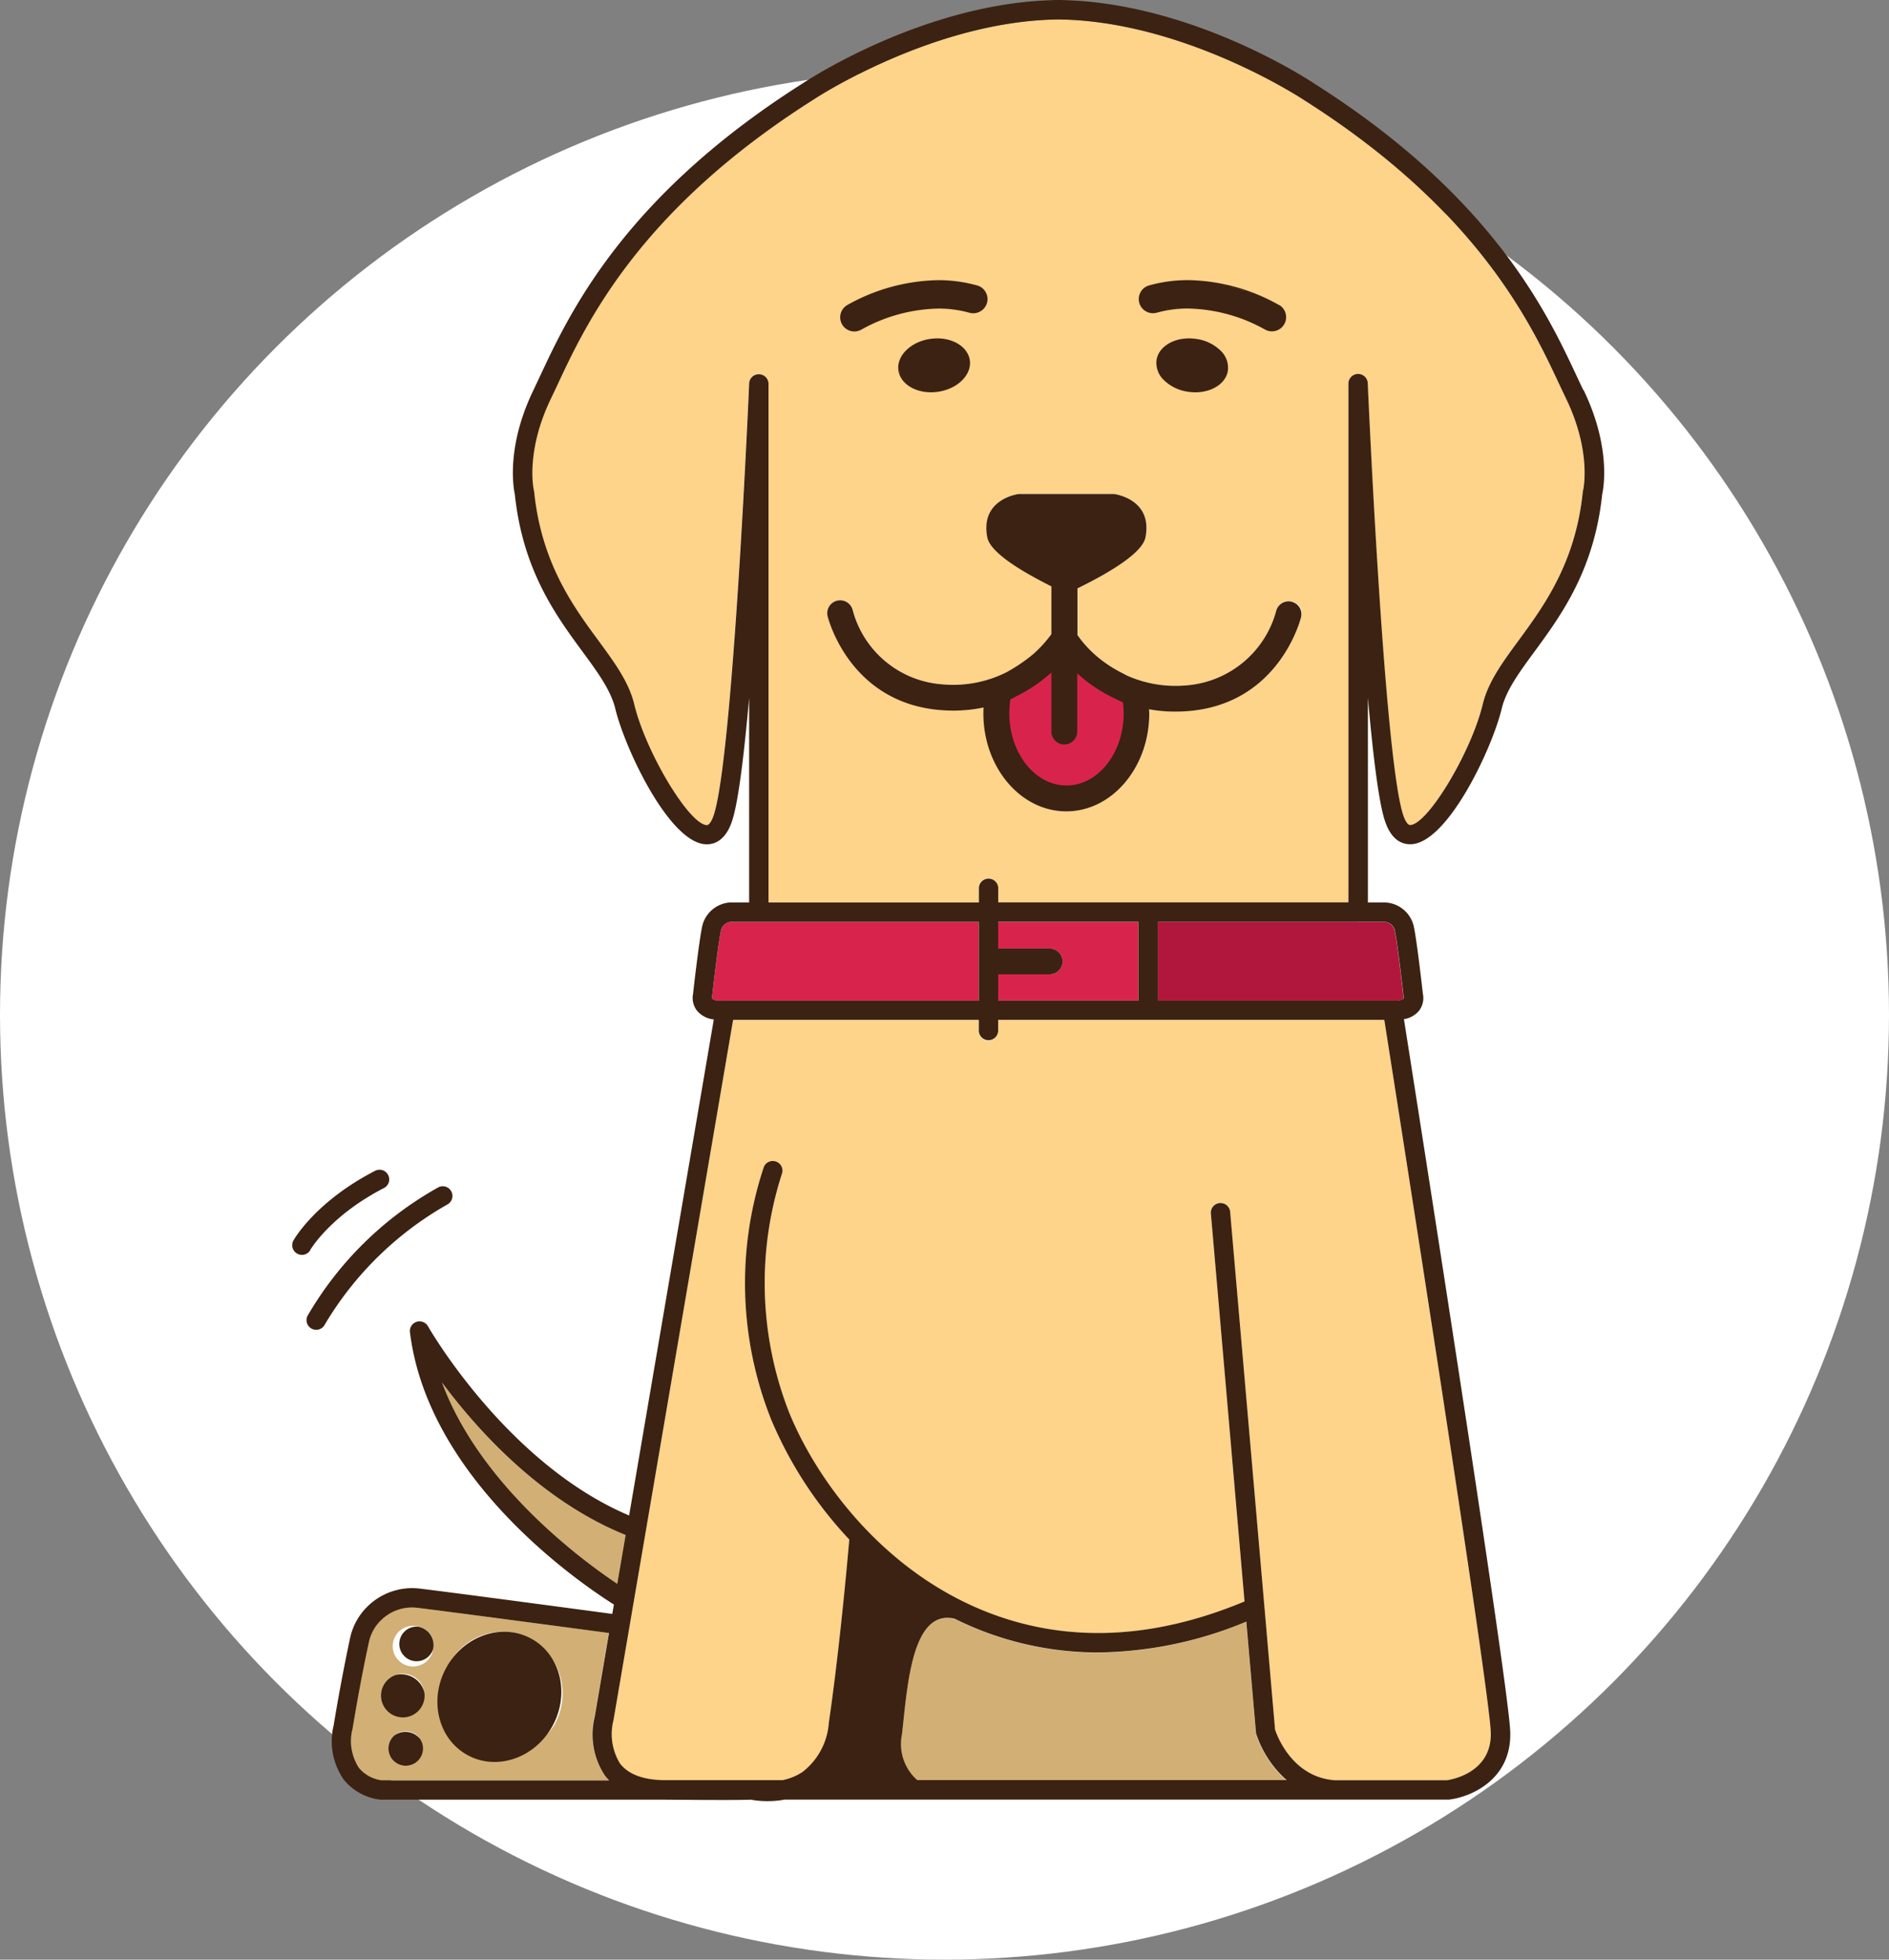
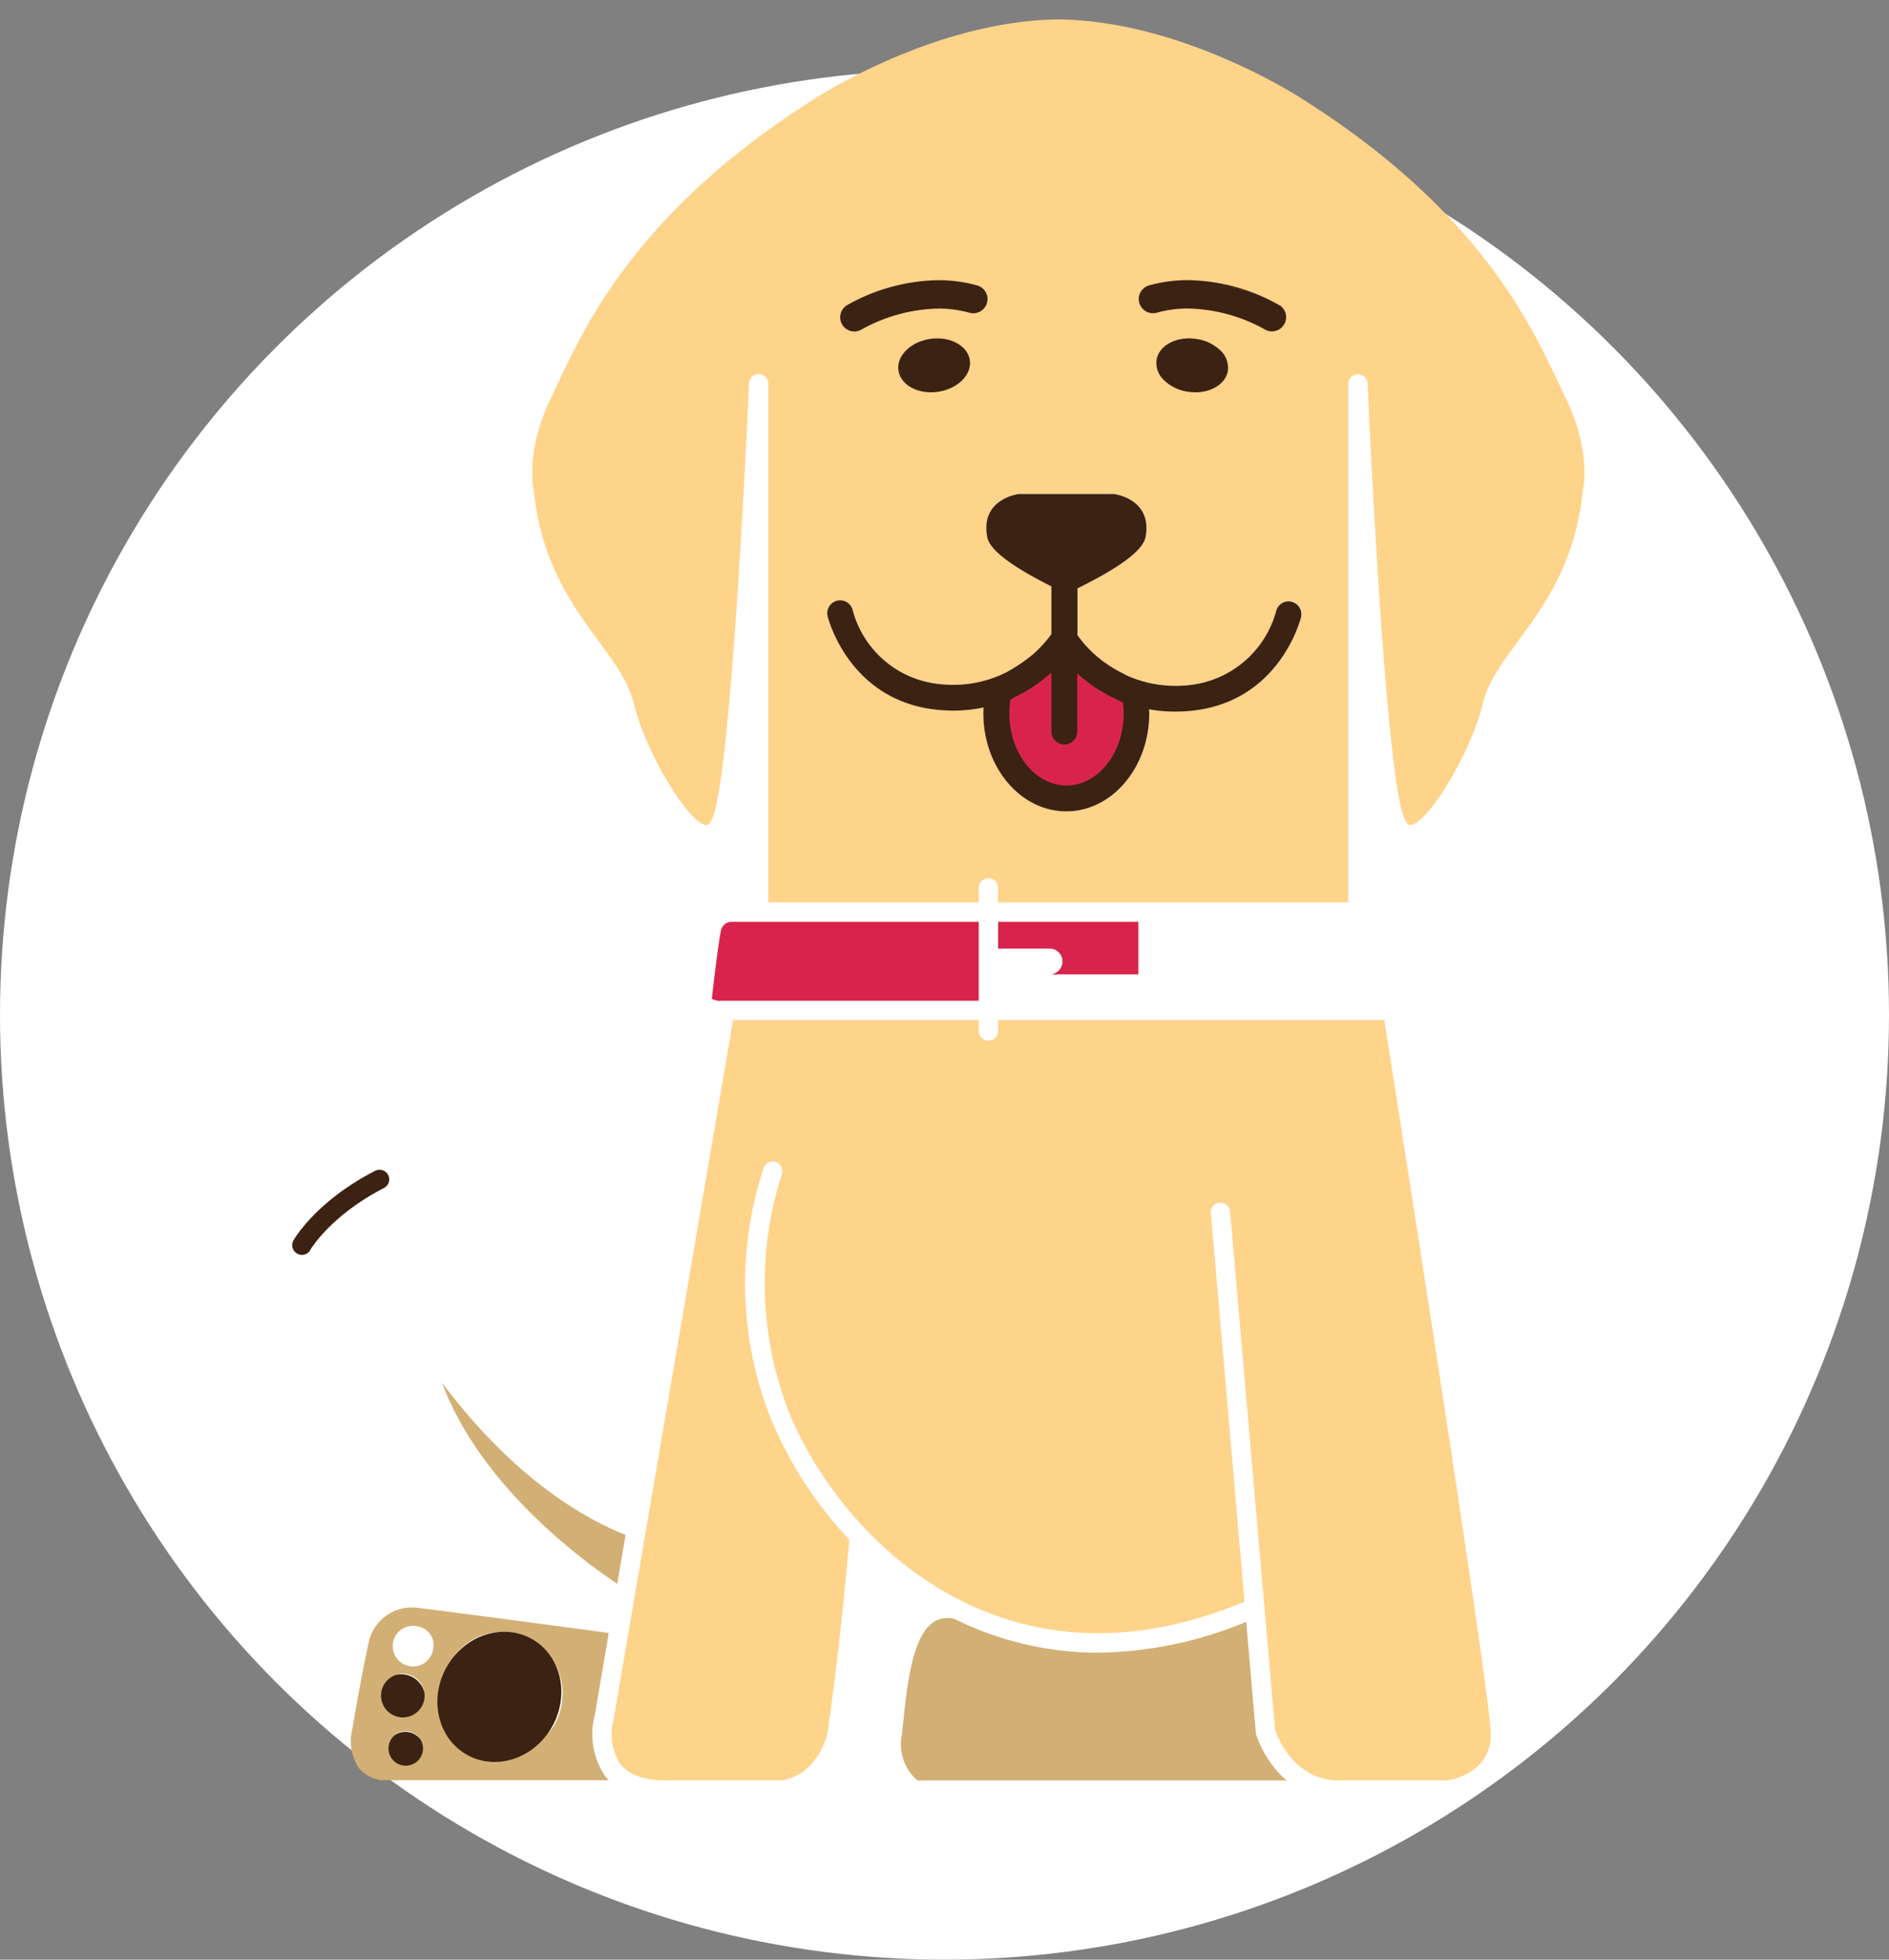
<svg xmlns="http://www.w3.org/2000/svg" width="181" height="187.698" viewBox="0 0 181 187.698">
  <rect x="0" y="0" width="181" height="187.698" fill="#808080" stroke="none" />
  <g id="Grupo_13185" data-name="Grupo 13185" transform="translate(-260 -176.302)">
    <circle id="Elipse_410" data-name="Elipse 410" cx="90.5" cy="90.5" r="90.5" transform="translate(260 183)" fill="#fff" />
    <g id="Grupo_10618" data-name="Grupo 10618" transform="translate(288 176.302)">
      <path id="Trazado_21099" data-name="Trazado 21099" d="M2240.352,267.3a12.771,12.771,0,0,1-5.026-4.379,15.272,15.272,0,0,1-6.288,4.941,9.578,9.578,0,0,0-.248,2.174c0,4.5,3.009,8.153,6.714,8.153s6.713-3.65,6.713-8.153a9.381,9.381,0,0,0-.216-1.976,8.8,8.8,0,0,1-1.656-.76Z" transform="translate(-2161.321 -201.71)" fill="#d8244c" />
      <path id="Trazado_21100" data-name="Trazado 21100" d="M2210.222,314.329V306.77H2186.45a1.064,1.064,0,0,0-.938.859c-.3,1.47-.834,6.244-.84,6.293a.413.413,0,0,1-.032.148.2.2,0,0,0,.019.074,1.391,1.391,0,0,0,.882.185h24.673Z" transform="translate(-2144.439 -218.478)" fill="#d8244c" />
      <path id="Trazado_21101" data-name="Trazado 21101" d="M2248.049,425.889a.9.9,0,0,1-.036-.179l-.92-10.6a37.956,37.956,0,0,1-14.175,2.952,30.819,30.819,0,0,1-11.715-2.3c-.71-.29-1.4-.605-2.075-.939-4.113-.92-4.507,6.5-5.027,11.079a4.592,4.592,0,0,0,1.482,4.4h35.37a10.166,10.166,0,0,1-2.909-4.4Z" transform="translate(-2155.684 -259.768)" fill="#d2af74" />
-       <path id="Trazado_21102" data-name="Trazado 21102" d="M2233.994,311.8h-4.934v2.526H2242.5V306.77H2229.06v2.563h4.934a1.235,1.235,0,1,1,0,2.47Z" transform="translate(-2161.424 -218.478)" fill="#d8244c" />
-       <path id="Trazado_21103" data-name="Trazado 21103" d="M2273.009,306.76h-19.188v7.566h22.67a1.4,1.4,0,0,0,.885-.185c.019-.025.011-.087.011-.105-.011-.049-.011-.068-.018-.117s-.537-4.823-.839-6.293a1.068,1.068,0,0,0-.994-.859H2273Z" transform="translate(-2170.893 -218.475)" fill="#b1173c" />
+       <path id="Trazado_21102" data-name="Trazado 21102" d="M2233.994,311.8h-4.934H2242.5V306.77H2229.06v2.563h4.934a1.235,1.235,0,1,1,0,2.47Z" transform="translate(-2161.424 -218.478)" fill="#d8244c" />
      <path id="Trazado_21104" data-name="Trazado 21104" d="M2160.367,392.826c-8.13-3.286-14.231-10.073-17.6-14.606,3.657,9.863,13.445,17.046,16.8,19.281Z" transform="translate(-2128.427 -245.801)" fill="#d2af74" />
      <path id="Trazado_21105" data-name="Trazado 21105" d="M2152.011,423.557l1.366-8c-3.4-.457-14.983-2.007-18.27-2.4a4.221,4.221,0,0,0-3.55,1.155,4.165,4.165,0,0,0-1.192,2.155c-.3,1.4-.9,4.329-1.556,8.251a4.738,4.738,0,0,0,.592,3.743,3.411,3.411,0,0,0,2.174,1.2h21.809a5.084,5.084,0,0,1-.42-.482,7.128,7.128,0,0,1-.958-5.632Zm-17.44,4.583a1.655,1.655,0,1,1,.747-2.409A1.789,1.789,0,0,1,2134.571,428.14Zm-.977-4.5a2.091,2.091,0,1,1,2.108-2.421A2.286,2.286,0,0,1,2133.594,423.644Zm2.96-6.6a1.947,1.947,0,1,1-1.408-2.094A1.8,1.8,0,0,1,2136.554,417.048Zm11.5,7.485a5.829,5.829,0,1,1-2.02-8.368A6.1,6.1,0,0,1,2148.059,424.533Z" transform="translate(-2123.043 -259.147)" fill="#d2af74" />
      <path id="Trazado_21106" data-name="Trazado 21106" d="M2255.158,201.733c-2.73-5.83-7.813-16.687-24.519-27.248-.13-.086-11.47-7.541-23.45-7.664-12,.13-23.32,7.578-23.434,7.652-16.723,10.573-21.807,21.431-24.536,27.261-.234.494-.45.957-.655,1.383-2.495,5.151-1.647,8.77-1.643,8.807a.673.673,0,0,1,.024.13c.7,6.824,3.724,10.938,6.152,14.248,1.569,2.137,2.92,3.977,3.44,6.114,1.1,4.589,5.261,11.506,6.948,11.568h.005c.34,0,.617-.784.692-1.031,1.827-5.744,3.354-40.91,3.372-41.262a.926.926,0,0,1,1.852.037v49.667h20.16v-1.359a.927.927,0,1,1,1.853,0v1.359h33.554V201.727a.927.927,0,0,1,1.853-.037c.011.352,1.543,35.518,3.37,41.262.075.241.353,1.031.692,1.031h.007c1.686-.062,5.843-6.979,6.946-11.568.514-2.137,1.873-3.977,3.441-6.114,2.427-3.3,5.447-7.417,6.152-14.248a.575.575,0,0,1,.023-.136c.006-.031.853-3.644-1.642-8.8-.2-.426-.426-.889-.654-1.383Zm-39.237-9.313c6.306-1.779,12.137,1.723,12.377,1.877a1.238,1.238,0,0,1-1.29,2.112c-.05-.031-5.17-3.082-10.418-1.606a1.236,1.236,0,1,1-.673-2.378Zm7.395,8.01c-.194,1.334-1.829,2.2-3.652,1.933s-3.143-1.556-2.953-2.89,1.829-2.2,3.651-1.933S2223.5,199.1,2223.315,200.429ZM2187,194.3c.246-.148,6.071-3.65,12.374-1.877a1.235,1.235,0,1,1-.671,2.378c-5.251-1.482-10.369,1.575-10.417,1.606a1.205,1.205,0,0,1-.642.179,1.238,1.238,0,0,1-.65-2.291Zm8.632,8.066c-1.822.266-3.452-.6-3.649-1.933s1.13-2.625,2.951-2.89,3.453.6,3.651,1.933S2197.455,202.1,2195.632,202.363Zm34.833,21.7c-.018.08-2.012,8.251-10.758,8.992-.446.037-.876.056-1.3.056a14,14,0,0,1-2.506-.222c0,.13.017.259.017.389,0,5.175-3.563,9.387-7.949,9.387s-7.948-4.212-7.948-9.387c0-.185.007-.371.019-.562a14.148,14.148,0,0,1-2.883.3c-.421,0-.852-.019-1.3-.056-8.746-.741-10.733-8.912-10.76-8.992a1.237,1.237,0,0,1,2.41-.562,9.6,9.6,0,0,0,8.559,7.09,11.415,11.415,0,0,0,6.172-1.155,15.709,15.709,0,0,0,2.536-1.717,11.55,11.55,0,0,0,1.768-1.933v-4.576c-3.23-1.618-5.88-3.335-6.145-4.706-.711-3.706,3.034-4.144,3.034-4.144h9.1s3.734.439,3.031,4.144c-.271,1.427-3.125,3.224-6.522,4.9v4.465a11.218,11.218,0,0,0,1.174,1.4l.129.13c.144.136.286.278.44.408l.049.043a12.023,12.023,0,0,0,2.549,1.686l.087.049c.119.068.246.13.371.191a11.346,11.346,0,0,0,5.676.914,9.7,9.7,0,0,0,8.561-7.09,1.236,1.236,0,1,1,2.408.556Z" transform="translate(-2133.783 -164.961)" fill="#fed38a" />
      <path id="Trazado_21107" data-name="Trazado 21107" d="M2212.215,322.01h-6.083v1.05a.926.926,0,1,1-1.852,0v-1.05h-23.537l-8.35,48.883h0l-3.108,18.17s-.012.056-.02.08a5.387,5.387,0,0,0,.638,4.089c.8,1.044,2.235,1.581,4.274,1.6h11.3a5.4,5.4,0,0,0,1.939-.8,6.577,6.577,0,0,0,2.507-4.712c1.018-6.991,1.792-15.619,1.958-17.534a38.555,38.555,0,0,1-7.467-11.45,35.314,35.314,0,0,1-.729-24.216.927.927,0,0,1,1.729.667,34.011,34.011,0,0,0,.711,22.851c2.7,6.6,9,15.039,18.594,18.948,7.709,3.137,16.127,2.841,25.026-.871l-3.222-37.186a.926.926,0,1,1,1.845-.154l4.306,49.618c.209.636,1.686,4.576,5.749,4.848h10.728c.487-.074,4.347-.753,4.187-4.632-.184-4.583-9.042-60.876-10.2-68.195h-30.916Z" transform="translate(-2138.5 -224.306)" fill="#fed38a" />
      <path id="Trazado_21108" data-name="Trazado 21108" d="M2241.022,270.636a14.41,14.41,0,0,1-3.712-2.458v5.614a1.235,1.235,0,0,1-2.471,0V268.11c-.116.1-.234.2-.357.3h0a.6.6,0,0,1-.081.068,14.292,14.292,0,0,1-2.884,1.884c-.2.1-.4.216-.61.321a7.954,7.954,0,0,0-.106,1.328c0,3.817,2.458,6.917,5.478,6.917s5.478-3.1,5.478-6.917a8.069,8.069,0,0,0-.074-1.069,7.084,7.084,0,0,1-.655-.309Z" transform="translate(-2162.091 -203.695)" fill="#d8244c" />
      <g id="Grupo_10533" data-name="Grupo 10533" transform="translate(0 0)">
        <path id="Trazado_21109" data-name="Trazado 21109" d="M2247.046,250.734a1.233,1.233,0,0,0-1.483.926,9.692,9.692,0,0,1-8.56,7.09,11.477,11.477,0,0,1-5.675-.914c-.124-.062-.251-.123-.371-.191l-.086-.049a12.167,12.167,0,0,1-2.552-1.686l-.049-.043c-.147-.13-.3-.266-.438-.408-.043-.043-.093-.086-.131-.13a10.509,10.509,0,0,1-1.172-1.4v-4.465c3.4-1.674,6.25-3.465,6.521-4.9.711-3.706-3.032-4.144-3.032-4.144h-9.1s-3.736.438-3.032,4.144c.26,1.377,2.915,3.088,6.146,4.706v4.576a11.907,11.907,0,0,1-1.767,1.933,16.086,16.086,0,0,1-2.539,1.717,11.388,11.388,0,0,1-6.17,1.155,9.6,9.6,0,0,1-8.558-7.09,1.237,1.237,0,0,0-2.41.562c.02.08,2.014,8.251,10.759,8.992q.667.055,1.3.056a14.134,14.134,0,0,0,2.885-.3c-.014.185-.019.377-.019.562,0,5.175,3.563,9.387,7.948,9.387s7.95-4.212,7.95-9.387c0-.13-.02-.26-.02-.389a14.057,14.057,0,0,0,2.509.222q.628,0,1.3-.055c8.744-.741,10.732-8.912,10.757-8.992a1.233,1.233,0,0,0-.925-1.482Zm-16.164,9.622a7.979,7.979,0,0,1,.075,1.068c0,3.817-2.458,6.917-5.478,6.917s-5.479-3.1-5.479-6.917a8.882,8.882,0,0,1,.1-1.328c.211-.1.407-.21.613-.321a14.161,14.161,0,0,0,2.883-1.884.974.974,0,0,1,.081-.062h0c.123-.105.242-.2.357-.3v5.682a1.236,1.236,0,0,0,2.471,0V257.6a14.42,14.42,0,0,0,3.711,2.458c.211.111.433.216.656.309Z" transform="translate(-2151.289 -193.106)" fill="#3b2212" />
-         <path id="Trazado_21110" data-name="Trazado 21110" d="M2135.281,349.518a.927.927,0,0,0-.927-1.606,33.137,33.137,0,0,0-12.487,12.272.924.924,0,0,0,.4,1.247.922.922,0,0,0,1.247-.4,32,32,0,0,1,11.766-11.512Z" transform="translate(-2120.393 -234.163)" fill="#3b2212" />
        <path id="Trazado_21111" data-name="Trazado 21111" d="M2121.271,352.91c.017-.031,1.921-3.286,7.066-5.935a.927.927,0,0,0-.848-1.649c-5.669,2.921-7.743,6.516-7.823,6.67a.923.923,0,0,0,.352,1.26.923.923,0,0,0,1.266-.346Z" transform="translate(-2119.546 -233.183)" fill="#3b2212" />
        <ellipse id="Elipse_402" data-name="Elipse 402" cx="6.361" cy="5.805" rx="6.361" ry="5.805" transform="matrix(0.482, -0.876, 0.876, 0.482, 11.698, 165.303)" fill="#3b2212" />
-         <path id="Trazado_21112" data-name="Trazado 21112" d="M2137.69,416.049a1.657,1.657,0,1,0,1.41,2.094A1.8,1.8,0,0,0,2137.69,416.049Z" transform="translate(-2125.587 -260.235)" fill="#3b2212" />
        <path id="Trazado_21113" data-name="Trazado 21113" d="M2134.263,423.557a2.091,2.091,0,1,0,2.755,1.643A2.291,2.291,0,0,0,2134.263,423.557Z" transform="translate(-2124.359 -263.124)" fill="#3b2212" />
        <path id="Trazado_21114" data-name="Trazado 21114" d="M2134.781,432.759a1.655,1.655,0,1,0,2.493.352A1.8,1.8,0,0,0,2134.781,432.759Z" transform="translate(-2125.002 -266.527)" fill="#3b2212" />
-         <path id="Trazado_21115" data-name="Trazado 21115" d="M2245.614,201.162c-.2-.42-.414-.877-.643-1.365-2.811-6-8.042-17.175-25.186-28.02-.475-.321-11.641-7.664-24.013-7.955a1,1,0,0,0-.141-.012h-.618a1.089,1.089,0,0,0-.143.012c-12.371.3-23.531,7.64-23.994,7.942-17.161,10.851-22.393,22.03-25.2,28.033-.229.488-.446.945-.644,1.365-2.637,5.447-1.92,9.381-1.792,9.987.766,7.294,3.941,11.617,6.5,15.094,1.452,1.976,2.7,3.681,3.13,5.453.946,3.9,5.2,12.858,8.684,12.982.8.031,1.909-.352,2.533-2.316.581-1.834,1.132-6.33,1.606-11.722v19.609h-1.8a2.94,2.94,0,0,0-2.711,2.334c-.3,1.476-.8,5.824-.858,6.4a2,2,0,0,0,.347,1.6,2.412,2.412,0,0,0,1.636.871l-8.114,47.512c-11.723-4.953-19.2-17.985-19.27-18.12a.936.936,0,0,0-1.1-.426.926.926,0,0,0-.63.994c1.753,14.211,16.46,24.142,19.541,26.081l-.154.9c-3.317-.445-15.039-2.013-18.355-2.415a6.1,6.1,0,0,0-5.039,1.643,5.991,5.991,0,0,0-1.736,3.113c-.3,1.414-.915,4.379-1.569,8.337a6.435,6.435,0,0,0,.983,5.213,5.3,5.3,0,0,0,3.5,1.9h27.236c6.071.056,7.781.025,8.246,0a8.908,8.908,0,0,0,1.623.142,8.747,8.747,0,0,0,1.625-.148h63.65c2.111-.241,6.058-1.927,5.873-6.546-.19-4.706-8.869-59.857-10.183-68.207a2.343,2.343,0,0,0,1.469-.834,2.007,2.007,0,0,0,.345-1.6c-.066-.581-.555-4.928-.859-6.4a2.943,2.943,0,0,0-2.753-2.341h-1.655V230.634c.476,5.4,1.019,9.894,1.606,11.722.624,1.97,1.716,2.347,2.531,2.316,3.484-.124,7.739-9.079,8.684-12.982.425-1.772,1.68-3.477,3.131-5.453,2.55-3.477,5.732-7.8,6.5-15.094.136-.605.845-4.539-1.792-9.987Zm-83.5,58.239c.011-.049.023-.1.03-.148s.539-4.823.841-6.293a1.063,1.063,0,0,1,.939-.858H2187.7v7.559h-24.674a1.4,1.4,0,0,1-.883-.185.208.208,0,0,1-.019-.074Zm33.517-7.3h7.361v7.559h-13.439v-2.526h4.934a1.235,1.235,0,0,0,0-2.47h-4.934V252.1h6.083Zm-59.369,44.127c3.371,4.533,9.467,11.327,17.594,14.606l-.8,4.675C2149.708,313.275,2139.918,306.092,2136.263,296.229Zm-7.973,36.9a4.7,4.7,0,0,1-.594-3.743c.648-3.922,1.253-6.855,1.557-8.251a4.11,4.11,0,0,1,1.191-2.155,4.227,4.227,0,0,1,3.553-1.155c3.284.4,14.865,1.945,18.268,2.4l-1.364,8a7.1,7.1,0,0,0,.957,5.633,5.155,5.155,0,0,0,.42.482h-21.808a3.423,3.423,0,0,1-2.174-1.2Zm53.532,1.2a4.592,4.592,0,0,1-1.482-4.4c.521-4.583.915-12,5.028-11.08.673.334,1.364.648,2.074.939a30.8,30.8,0,0,0,11.716,2.3,37.938,37.938,0,0,0,14.174-2.952l.922,10.6a.592.592,0,0,0,.035.179,10.19,10.19,0,0,0,2.908,4.4h-35.369Zm50.744,0h-10.728c-4.064-.272-5.541-4.212-5.75-4.848l-4.306-49.618a.927.927,0,0,0-1.847.154l3.225,37.186c-8.9,3.712-17.317,4.008-25.025.871-9.6-3.909-15.9-12.352-18.6-18.948a34.012,34.012,0,0,1-.711-22.851.926.926,0,1,0-1.729-.667,35.266,35.266,0,0,0,.729,24.216,38.577,38.577,0,0,0,7.467,11.45c-.167,1.915-.934,10.536-1.96,17.534a6.535,6.535,0,0,1-2.505,4.712,5.278,5.278,0,0,1-1.94.8h-11.294c-2.04-.019-3.472-.556-4.274-1.6a5.386,5.386,0,0,1-.637-4.088c.006-.025.012-.056.019-.08l3.106-18.164h0l8.351-48.889H2187.7v1.05a.927.927,0,0,0,1.853,0v-1.05h37c1.153,7.319,10.01,63.612,10.2,68.2.154,3.872-3.7,4.558-4.187,4.626Zm-5-81.375c.3,1.47.833,6.244.84,6.293a.445.445,0,0,0,.018.117c0,.018.008.08-.011.105a1.406,1.406,0,0,1-.886.185h-22.669V252.1h21.721a1.076,1.076,0,0,1,.993.858Zm18.034-42.188a1,1,0,0,0-.024.136c-.7,6.825-3.725,10.938-6.151,14.248-1.569,2.137-2.92,3.977-3.44,6.114-1.1,4.589-5.262,11.506-6.947,11.568h-.007c-.34,0-.616-.784-.691-1.031-1.829-5.744-3.354-40.91-3.371-41.262a.927.927,0,0,0-1.854.037v49.667h-33.555V248.89a.926.926,0,1,0-1.853,0v1.359h-20.157V200.582a.927.927,0,0,0-.909-.926.916.916,0,0,0-.946.889c-.011.352-1.542,35.518-3.371,41.262-.073.241-.351,1.031-.691,1.031h0c-1.687-.062-5.844-6.979-6.948-11.568-.515-2.137-1.872-3.977-3.439-6.114-2.429-3.3-5.448-7.417-6.152-14.248a.554.554,0,0,0-.025-.13c-.008-.037-.852-3.65,1.643-8.807.2-.426.426-.889.654-1.384,2.729-5.83,7.814-16.687,24.538-27.261.111-.074,11.437-7.528,23.432-7.652,11.98.13,23.319,7.578,23.45,7.664,16.705,10.561,21.787,21.418,24.518,27.248.235.494.451.957.656,1.384,2.494,5.151,1.648,8.77,1.643,8.8Z" transform="translate(-2121.912 -163.81)" fill="#3b2212" />
        <g id="Grupo_10532" data-name="Grupo 10532" transform="translate(52.505 26.835)">
          <path id="Trazado_21116" data-name="Trazado 21116" d="M2217.685,207.766a13.91,13.91,0,0,0-3.744-.506,18.356,18.356,0,0,0-8.731,2.4,1.361,1.361,0,0,0-.451,1.865,1.36,1.36,0,0,0,1.865.451,15.729,15.729,0,0,1,7.337-1.995,10.991,10.991,0,0,1,2.984.4,1.479,1.479,0,0,0,.369.049,1.372,1.372,0,0,0,1.311-.988A1.357,1.357,0,0,0,2217.685,207.766Zm-.033.117c-.363-.1-.722-.185-1.08-.253C2216.93,207.7,2217.289,207.779,2217.652,207.884Zm-1.418-.309c-.247-.043-.493-.074-.736-.1C2215.745,207.495,2215.987,207.532,2216.234,207.575Zm-1.112-.142c-.242-.018-.475-.031-.717-.043C2214.639,207.4,2214.88,207.408,2215.121,207.433Zm-1.044-.049c-.309,0-.617,0-.921.019.26-.012.521-.025.785-.025h.137Zm.154,2.477c-.069,0-.136,0-.2-.006C2214.1,209.854,2214.162,209.854,2214.232,209.86Zm-8.862-.161c-.044.025-.081.049-.092.055Zm7.714-2.3c-.328.019-.655.049-.97.086C2212.428,207.452,2212.75,207.421,2213.084,207.4Zm-1.255.123c-.222.031-.438.062-.649.1C2211.4,207.587,2211.613,207.557,2211.829,207.526Zm-.963.161-.6.13Zm-.871.191c-.266.068-.519.136-.766.2C2209.476,208.007,2209.729,207.939,2209.995,207.878Zm-.8.216c-.261.08-.512.161-.752.241C2208.68,208.254,2208.927,208.174,2209.192,208.094Zm-.971.315c-.165.056-.321.117-.476.173C2207.9,208.52,2208.061,208.464,2208.221,208.409Zm-.7.259c-.148.056-.285.117-.421.173C2207.24,208.785,2207.377,208.724,2207.525,208.668Zm-.593.247c-.173.074-.34.154-.494.222C2206.585,209.069,2206.752,208.989,2206.932,208.915Zm-.507.228c-.155.074-.3.142-.427.21C2206.129,209.286,2206.264,209.218,2206.425,209.144Zm-.538.266c-.079.043-.16.08-.222.117C2205.734,209.49,2205.808,209.453,2205.887,209.409Zm-.315.167c-.062.031-.11.062-.154.086C2205.462,209.638,2205.51,209.613,2205.572,209.576Zm1.051,2.248.037-.018Zm6.559-1.952c-.061,0-.124.012-.185.019C2213.058,209.891,2213.12,209.879,2213.181,209.872Zm-.828.08-.278.037Zm-.809.124c-.093.018-.18.031-.273.049C2211.359,210.107,2211.452,210.089,2211.545,210.076Zm-.81.173c-.067.019-.135.031-.2.049C2210.605,210.28,2210.674,210.268,2210.736,210.249Zm-.889.235c-.037.012-.073.025-.117.037C2209.767,210.509,2209.8,210.5,2209.846,210.484Zm-.643.21-.2.074Zm-.592.216q-.1.037-.192.074C2208.48,210.959,2208.549,210.935,2208.612,210.91Zm-.551.222c-.049.019-.1.043-.141.062C2207.963,211.176,2208.012,211.157,2208.061,211.132Zm-.568.253a.418.418,0,0,1-.042.019A.218.218,0,0,1,2207.493,211.386Zm-.357.173c-.038.019-.068.031-.1.049C2207.068,211.589,2207.1,211.577,2207.136,211.559Zm-.279.142-.074.043A.423.423,0,0,0,2206.857,211.7Zm8.047-1.81c.1.006.193.018.292.025C2215.1,209.9,2215,209.9,2214.9,209.891Zm.921.111c.093.012.185.031.272.043C2216,210.027,2215.912,210.014,2215.825,210Zm1.469.29h.074c-.012,0-.024.006-.043.006h-.031Zm.735-.222.058-.037Zm-.314.161Zm.6-.445.038-.056Z" transform="translate(-2204.56 -207.26)" fill="#3b2212" />
          <path id="Trazado_21117" data-name="Trazado 21117" d="M2217.3,216.29a4.816,4.816,0,0,0-.666.049c-1.885.272-3.255,1.63-3.052,3.026.174,1.211,1.49,2.087,3.12,2.087a4.852,4.852,0,0,0,.667-.049c1.884-.272,3.254-1.63,3.051-3.026C2220.242,217.167,2218.926,216.29,2217.3,216.29Zm2.507,1.105a2,2,0,0,0-.208-.21A2.866,2.866,0,0,1,2219.8,217.4Zm.489.994a1.862,1.862,0,0,0-.129-.451A1.786,1.786,0,0,1,2220.291,218.39Zm-.2-.587a2.235,2.235,0,0,0-.161-.272A1.6,1.6,0,0,1,2220.087,217.8Zm-.655-.747a1.808,1.808,0,0,0-.258-.167Q2219.313,216.973,2219.432,217.056Zm-.444-.272c-.1-.049-.2-.086-.3-.13A2.211,2.211,0,0,1,2218.988,216.784Zm-.513-.2a3.571,3.571,0,0,0-.364-.086A3.571,3.571,0,0,1,2218.475,216.58Zm-.563-.13a3.241,3.241,0,0,0-.5-.037A4.265,4.265,0,0,1,2217.912,216.451Zm-.617-.049h.014a4,4,0,0,0-.662.049A4.7,4.7,0,0,1,2217.3,216.4Zm-.723,4.91a4.316,4.316,0,0,1-.5-.037A3.276,3.276,0,0,0,2216.572,221.311Zm-.7-.08a3.551,3.551,0,0,1-.363-.087A3.551,3.551,0,0,0,2215.868,221.231Zm-.567-.161a2.465,2.465,0,0,1-.3-.13C2215.1,220.99,2215.2,221.027,2215.3,221.07Zm-.494-.229c-.093-.049-.173-.111-.26-.167A1.886,1.886,0,0,0,2214.807,220.842Zm-.63-.506a2.334,2.334,0,0,0,.209.21C2214.314,220.477,2214.244,220.409,2214.177,220.335Zm-.488-.994a1.819,1.819,0,0,0,.13.451A1.746,1.746,0,0,1,2213.69,219.341Zm.2.587a1.909,1.909,0,0,0,.159.266A1.8,1.8,0,0,1,2213.893,219.928Zm2.791,1.4h-.013a4.033,4.033,0,0,0,.662-.049A4.746,4.746,0,0,1,2216.684,221.323Z" transform="translate(-2208 -210.713)" fill="#3b2212" />
          <path id="Trazado_21118" data-name="Trazado 21118" d="M2264.352,209.656a18.3,18.3,0,0,0-8.732-2.4,13.893,13.893,0,0,0-3.742.506,1.356,1.356,0,0,0,.369,2.662,1.537,1.537,0,0,0,.373-.049,10.966,10.966,0,0,1,2.982-.4,15.769,15.769,0,0,1,7.337,1.989,1.359,1.359,0,0,0,1.413-2.322Zm-7.955-2.248c-.3-.018-.6-.018-.913-.018h.136c.264,0,.519.012.777.025Zm7.888,2.353s-.048-.031-.093-.056A.952.952,0,0,1,2264.284,209.761Zm-.142-.086c-.043-.025-.092-.056-.148-.086C2264.055,209.619,2264.1,209.65,2264.142,209.675Zm-.247-.136c-.06-.037-.141-.074-.215-.117C2263.759,209.465,2263.835,209.5,2263.9,209.539Zm-.34-.179c-.123-.062-.265-.136-.419-.21C2263.29,209.224,2263.433,209.292,2263.555,209.36Zm-.45-.222c-.148-.068-.31-.142-.476-.216C2262.8,209,2262.957,209.07,2263.105,209.138Zm-.657-.29c-.129-.056-.264-.111-.406-.167C2262.185,208.736,2262.319,208.792,2262.449,208.847Zm-.634-.259c-.148-.056-.3-.111-.463-.173C2261.512,208.47,2261.666,208.526,2261.814,208.588Zm-.693-.253q-.359-.12-.747-.241Q2260.763,208.2,2261.122,208.335Zm-.8-.253c-.241-.068-.495-.136-.747-.2C2259.832,207.939,2260.079,208.007,2260.32,208.081Zm-1.019-.266c-.2-.043-.4-.086-.6-.13C2258.9,207.729,2259.1,207.766,2259.3,207.816Zm-.92-.185c-.212-.037-.426-.068-.649-.1C2257.949,207.563,2258.164,207.593,2258.381,207.631Zm-.94-.142c-.315-.037-.635-.068-.969-.086C2256.8,207.421,2257.12,207.452,2257.441,207.489Zm-1.915,2.365c-.068,0-.134,0-.2.006C2255.392,209.86,2255.458,209.86,2255.526,209.854Zm-2.545-2.23c-.358.068-.717.148-1.079.253C2252.265,207.773,2252.623,207.692,2252.981,207.624Zm2.163-.235c-.235.006-.476.018-.716.043C2254.668,207.414,2254.9,207.4,2255.144,207.39Zm-1.088.074c-.246.025-.495.062-.74.105C2253.561,207.526,2253.81,207.495,2254.056,207.464Zm-2.815,2.328-.037-.056C2251.216,209.755,2251.229,209.774,2251.24,209.792Zm.235.247.055.037Zm.364.2Zm.345.056h.037c-.012,0-.026-.006-.042-.006Zm2.465-.4c-.1.006-.193.018-.291.025C2254.457,209.9,2254.558,209.9,2254.65,209.891Zm-.921.111c-.093.012-.186.031-.278.043C2253.544,210.027,2253.637,210.014,2253.729,210Zm9.159,1.8.038.018Zm-6.522-1.933c.062,0,.123.012.187.019C2256.49,209.891,2256.429,209.879,2256.367,209.872Zm.828.08.272.037Zm.81.124c.085.018.179.031.264.049C2258.184,210.107,2258.089,210.095,2258,210.076Zm.807.173c.069.019.138.031.2.049C2258.949,210.28,2258.88,210.268,2258.811,210.249Zm.891.235.11.037Zm.641.21.205.074Zm.6.216.184.074Zm.549.222c.045.019.093.037.135.056C2261.585,211.169,2261.538,211.151,2261.493,211.132Zm.562.253.038.019Zm.352.173c.038.018.068.031.1.049C2262.475,211.589,2262.444,211.577,2262.406,211.559Zm.278.142.075.037Z" transform="translate(-2222.277 -207.26)" fill="#3b2212" />
          <path id="Trazado_21119" data-name="Trazado 21119" d="M2257.414,216.339a4.834,4.834,0,0,0-.667-.049c-1.63,0-2.946.877-3.12,2.087a2.274,2.274,0,0,0,.754,1.952,4.117,4.117,0,0,0,2.3,1.075,4.938,4.938,0,0,0,.667.049c1.632,0,2.947-.877,3.118-2.087a2.267,2.267,0,0,0-.751-1.952A4.125,4.125,0,0,0,2257.414,216.339Zm-.019.124a4.781,4.781,0,0,0-.66-.05h.013A3.864,3.864,0,0,1,2257.395,216.463Zm2.088,4.218a1.8,1.8,0,0,1-.259.167Q2259.363,220.764,2259.482,220.681Zm-.444.272c-.1.049-.2.086-.3.13A2.3,2.3,0,0,0,2259.038,220.953Zm-.513.2a3.519,3.519,0,0,1-.363.086A3.519,3.519,0,0,0,2258.525,221.157Zm-.562.13a3.277,3.277,0,0,1-.5.037A4.335,4.335,0,0,0,2257.963,221.286Zm-1.333-4.86a4.338,4.338,0,0,0-.5.037A3.29,3.29,0,0,1,2256.63,216.426Zm-.7.08a3.417,3.417,0,0,0-.363.086A3.417,3.417,0,0,1,2255.931,216.506Zm-.567.161a2.8,2.8,0,0,0-.311.13A2.8,2.8,0,0,1,2255.364,216.667Zm-.495.228c-.092.056-.179.111-.26.167A1.978,1.978,0,0,1,2254.87,216.9Zm-.419.3a2.148,2.148,0,0,0-.211.21A2.061,2.061,0,0,1,2254.451,217.192Zm-.569.76a1.848,1.848,0,0,0-.13.451A1.929,1.929,0,0,1,2253.882,217.951Zm.236-.408a1.61,1.61,0,0,0-.162.272A2.182,2.182,0,0,1,2254.118,217.544Zm2.581,3.743a4.8,4.8,0,0,0,.66.049h-.013A3.858,3.858,0,0,1,2256.7,221.286Zm2.946-.729c.073-.068.141-.136.209-.21A2.422,2.422,0,0,1,2259.644,220.558Zm.567-.76a1.809,1.809,0,0,0,.131-.451A1.887,1.887,0,0,1,2260.211,219.8Zm-.234.408a1.6,1.6,0,0,0,.161-.272A2.171,2.171,0,0,1,2259.977,220.206Z" transform="translate(-2223.317 -210.713)" fill="#3b2212" />
        </g>
      </g>
    </g>
  </g>
</svg>